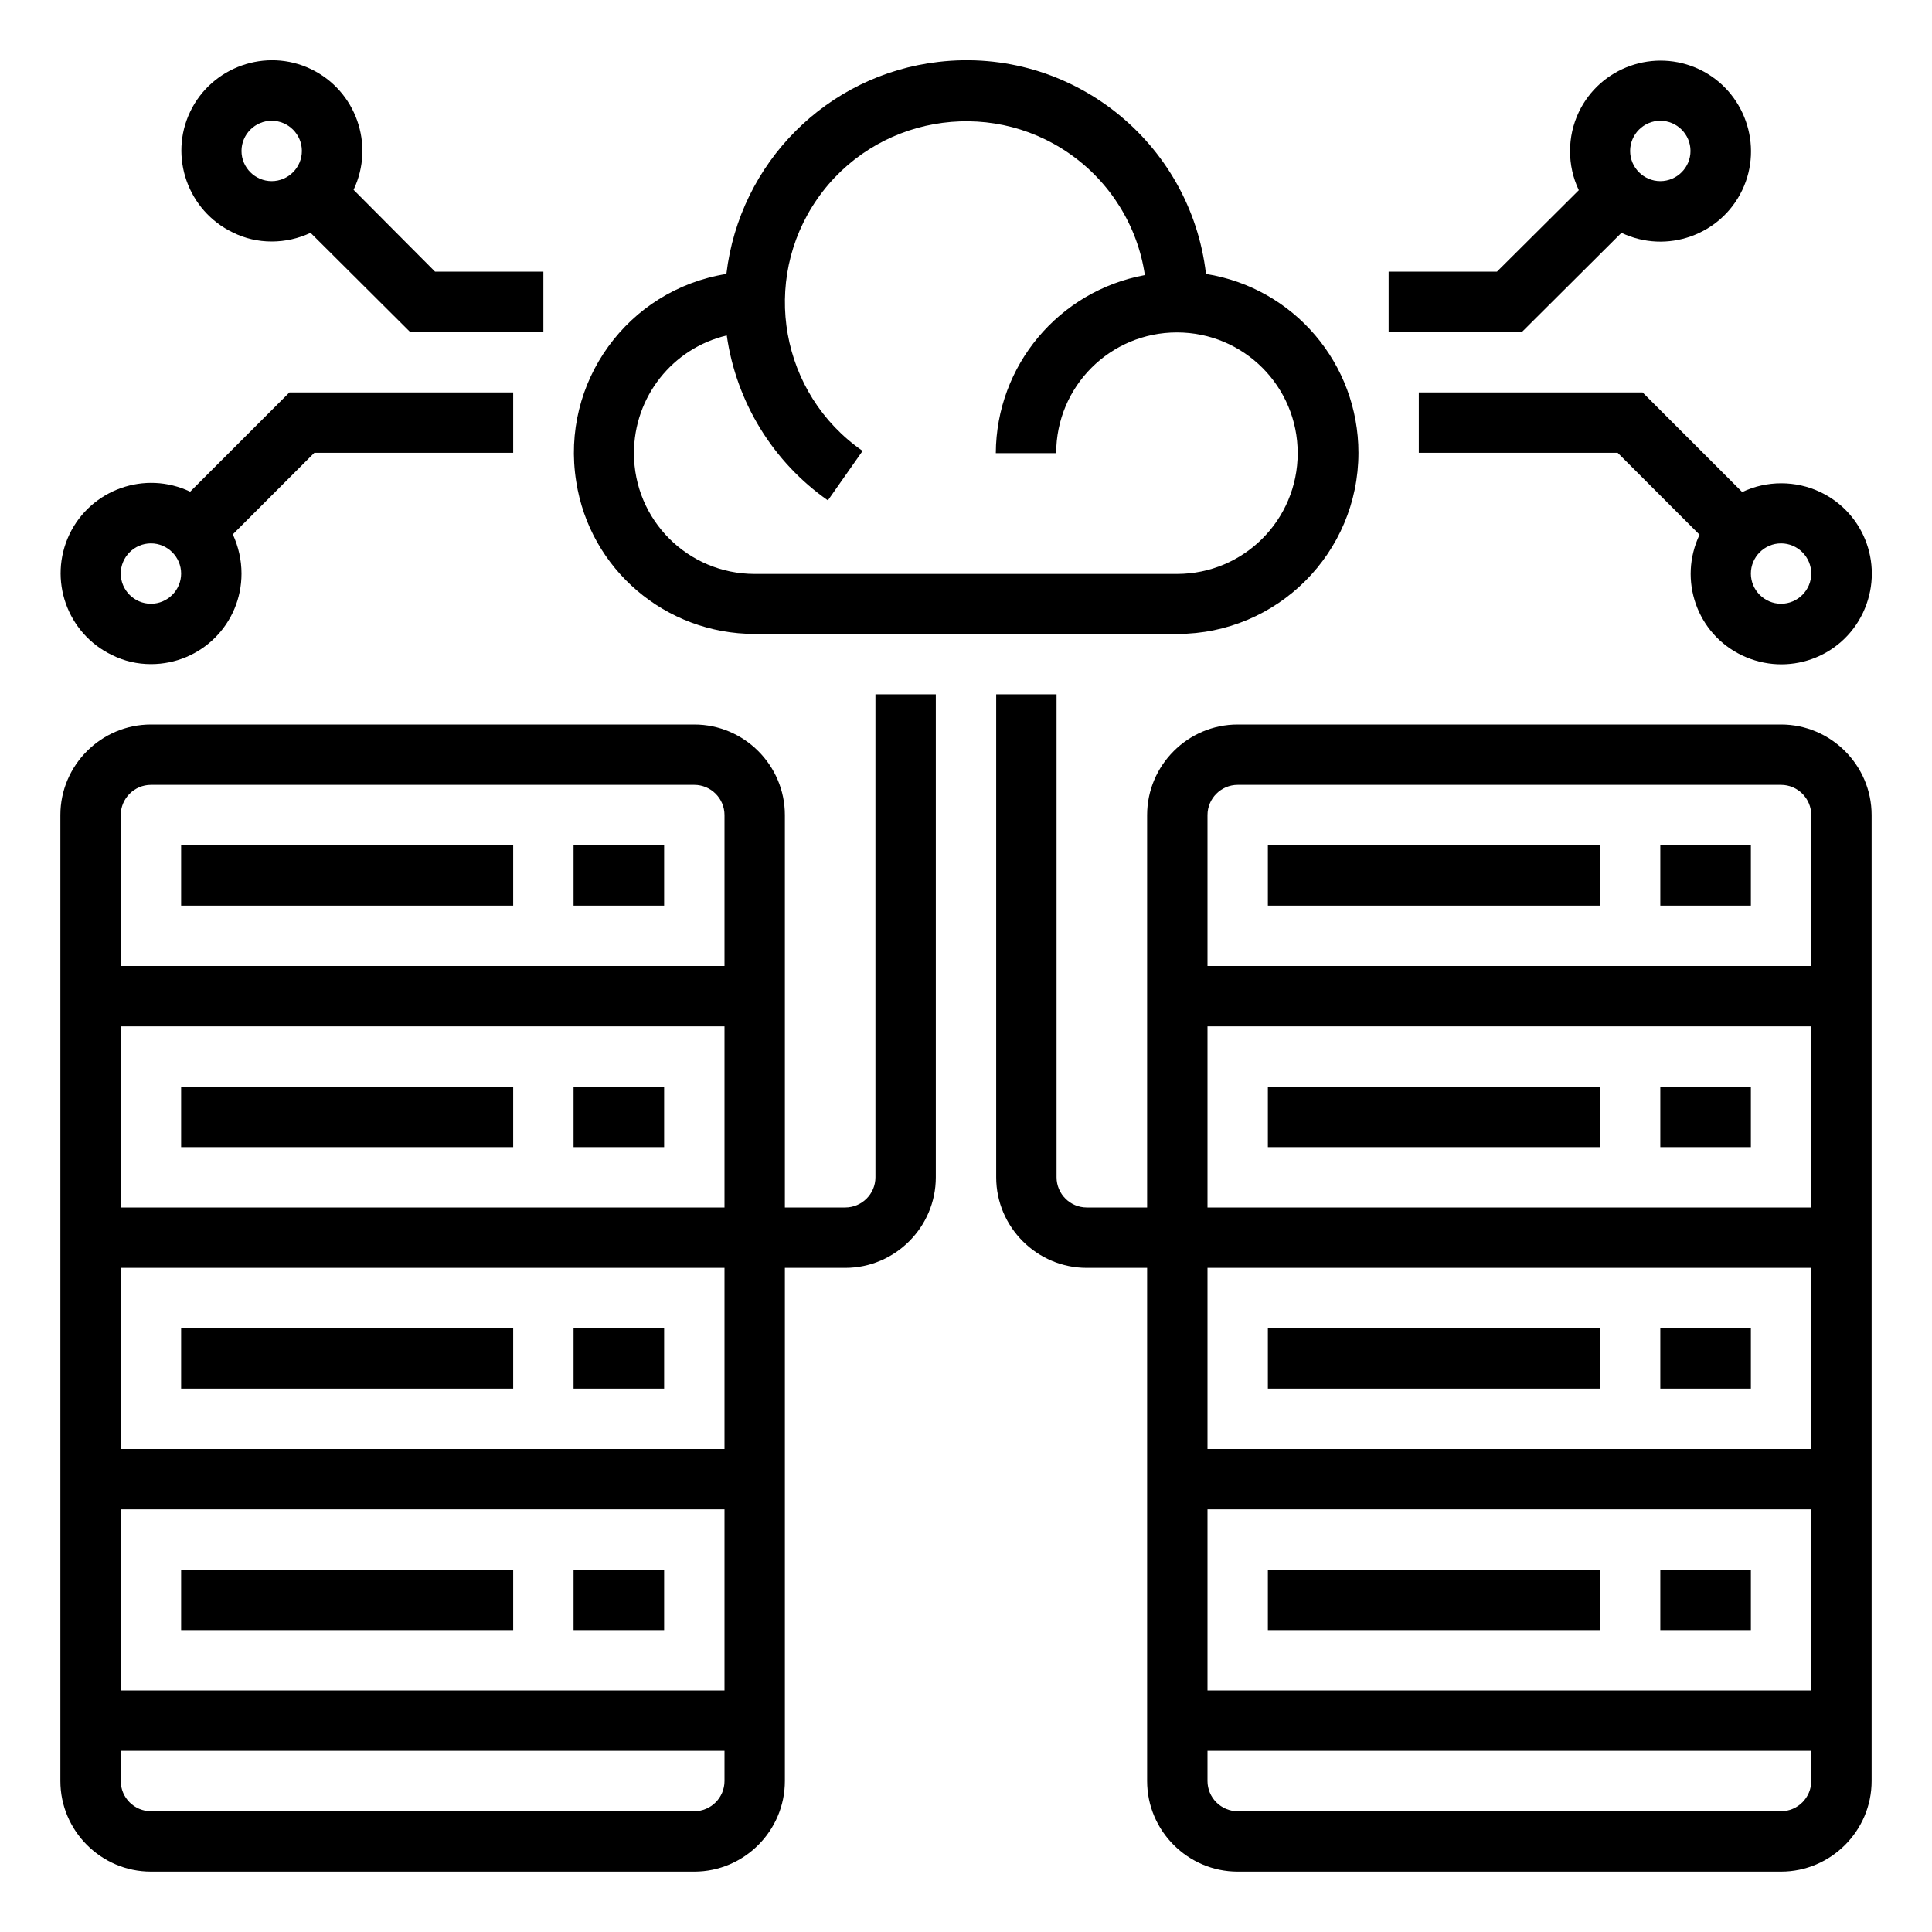
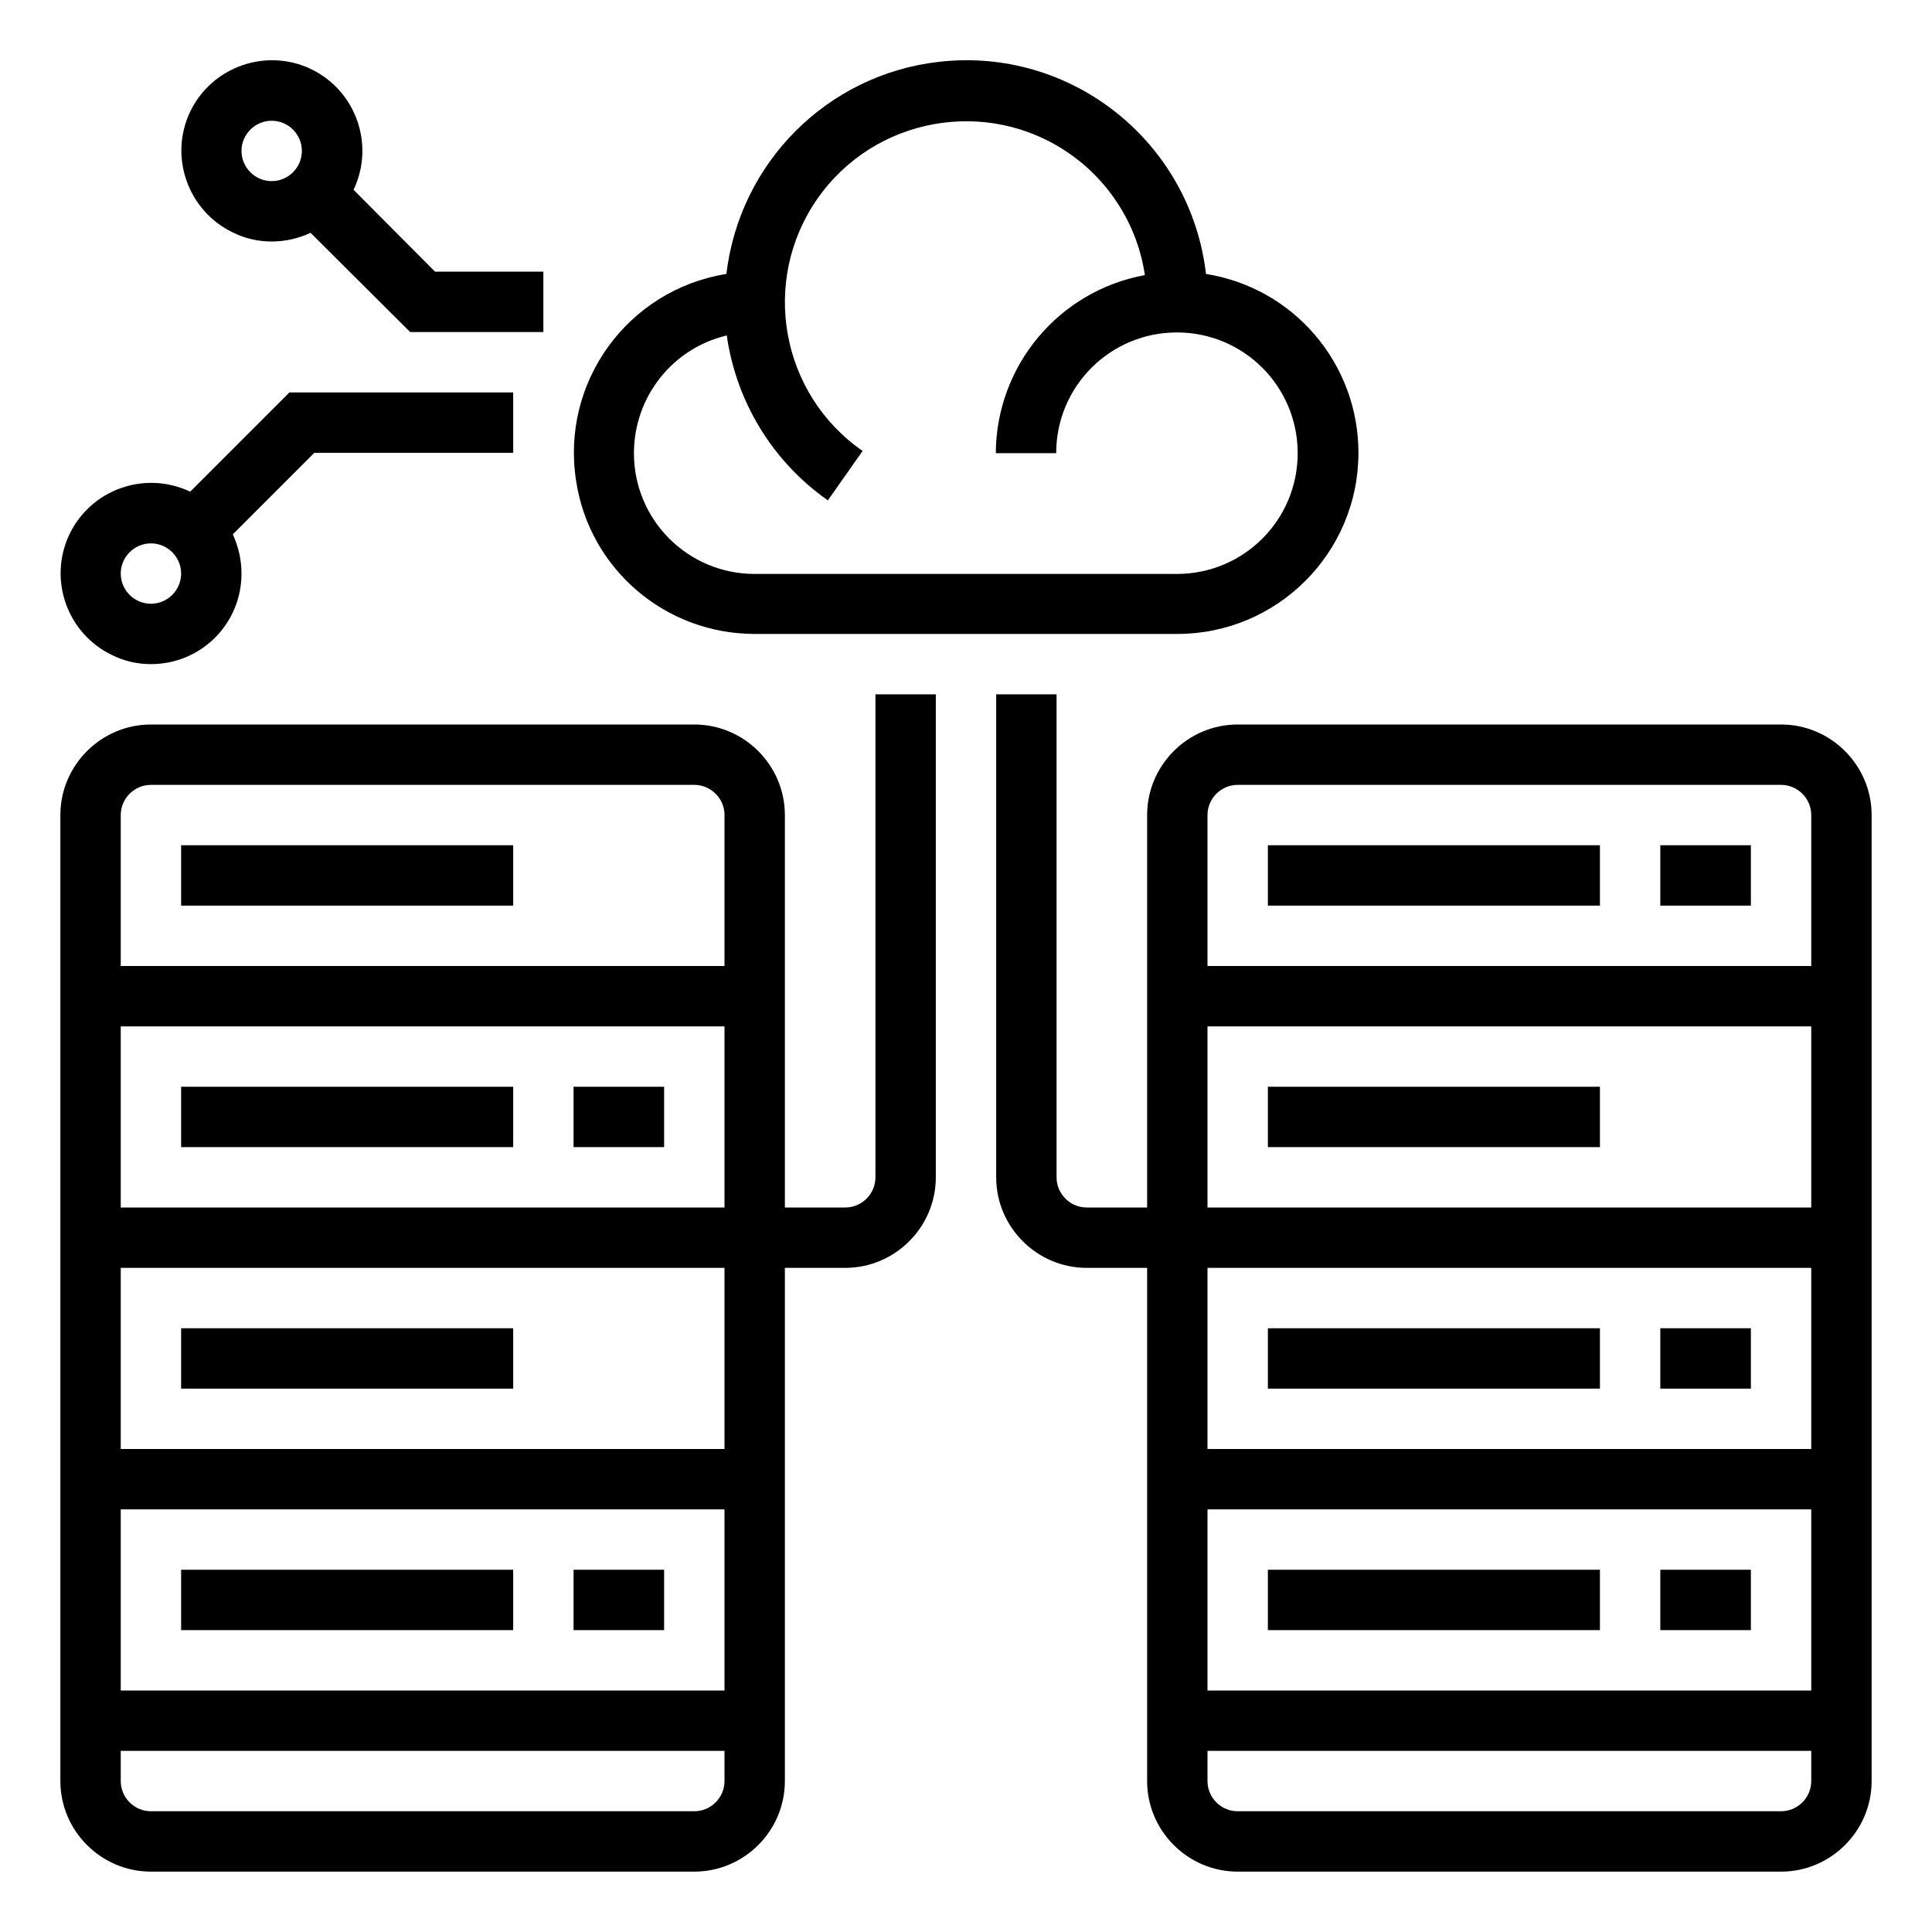
<svg xmlns="http://www.w3.org/2000/svg" height="100" width="100" fill="#000000" version="1.1" x="0px" y="0px" viewBox="0 0 512 512" style="enable-background:new 0 0 512 512;" xml:space="preserve">
  <path d="M232,312c0,4.4-3.6,8-8,8h-16V216c0-13.2-10.8-24-24-24H40c-13.2,0-24,10.8-24,24v256c0,13.2,10.8,24,24,24h144 c13.2,0,24-10.8,24-24V336h16c13.2,0,24-10.8,24-24V184h-16V312z M32,384v-48h160v48H32z M192,400v48H32v-48H192z M32,320v-48h160 v48H32z M40,208h144c4.4,0,8,3.6,8,8v40H32v-40C32,211.6,35.6,208,40,208z M184,480H40c-4.4,0-8-3.6-8-8v-8h160v8 C192,476.4,188.4,480,184,480z" />
-   <rect x="152" y="224" width="24" height="16" />
  <rect x="48" y="224" width="88" height="16" />
  <rect x="152" y="288" width="24" height="16" />
  <rect x="48" y="288" width="88" height="16" />
-   <rect x="152" y="352" width="24" height="16" />
  <rect x="48" y="352" width="88" height="16" />
  <rect x="152" y="416" width="24" height="16" />
  <rect x="48" y="416" width="88" height="16" />
  <path d="M200,168h112c26.5,0,48-21.5,48-48c0-23.6-17.1-43.7-40.4-47.4c-4.1-35.1-35.8-60.3-70.9-56.2 c-29.5,3.4-52.7,26.7-56.2,56.2c-26.2,4.2-44,28.8-39.8,55C156.3,150.9,176.4,168,200,168z M192.6,88.9 c2.5,17.6,12.2,33.5,26.8,43.7l9.2-13.1c-21.8-15.1-27.1-45.1-12-66.8s45.1-27.1,66.8-12c10.8,7.5,18.1,19.2,20,32.2 c-22.8,4.2-39.4,24-39.5,47.2h16c0-17.7,14.3-32,32-32s32,14.3,32,32s-14.3,32-32,32H200c-17.7,0-32-14.3-32-32 C168,105.2,178.2,92.3,192.6,88.9z" />
  <path d="M472,192H328c-13.2,0-24,10.8-24,24v104h-16c-4.4,0-8-3.6-8-8V184h-16v128c0,13.2,10.8,24,24,24h16v136 c0,13.2,10.8,24,24,24h144c13.2,0,24-10.8,24-24V216C496,202.8,485.2,192,472,192z M328,208h144c4.4,0,8,3.6,8,8v40H320v-40 C320,211.6,323.6,208,328,208z M320,400h160v48H320V400z M320,384v-48h160v48H320z M320,320v-48h160v48H320z M472,480H328 c-4.4,0-8-3.6-8-8v-8h160v8C480,476.4,476.4,480,472,480z" />
  <rect x="440" y="224" width="24" height="16" />
  <rect x="336" y="224" width="88" height="16" />
-   <rect x="440" y="288" width="24" height="16" />
  <rect x="336" y="288" width="88" height="16" />
  <rect x="440" y="352" width="24" height="16" />
  <rect x="336" y="352" width="88" height="16" />
  <rect x="440" y="416" width="24" height="16" />
  <rect x="336" y="416" width="88" height="16" />
-   <path d="M429.7,61.7c12,5.7,26.3,0.6,32-11.3s0.6-26.3-11.3-32c-12-5.7-26.3-0.6-32,11.3c-3.1,6.5-3.1,14.2,0,20.7L396.7,72H368v16 h35.3L429.7,61.7z M440,32c4.4,0,8,3.6,8,8s-3.6,8-8,8s-8-3.6-8-8C432,35.6,435.6,32,440,32z" />
-   <path d="M435.3,104H376v16h52.7l21.7,21.7c-5.7,12-0.7,26.3,11.3,32s26.3,0.7,32-11.3s0.7-26.3-11.3-32c-6.5-3.1-14.2-3.1-20.7,0 L435.3,104z M480,152c0,4.4-3.6,8-8,8s-8-3.6-8-8s3.6-8,8-8C476.4,144,480,147.6,480,152z" />
  <path d="M40,176c13.3,0,24-10.7,24-24c0-3.6-0.8-7.1-2.3-10.4L83.3,120H136v-16H76.7l-26.3,26.3c-12-5.7-26.3-0.6-32,11.3 c-5.7,12-0.6,26.3,11.3,32C32.9,175.2,36.4,176,40,176z M40,144c4.4,0,8,3.6,8,8s-3.6,8-8,8s-8-3.6-8-8C32,147.6,35.6,144,40,144z" />
  <path d="M72,64c3.6,0,7.1-0.8,10.3-2.3L108.7,88H144V72h-28.7L93.7,50.3c5.7-12,0.6-26.3-11.3-32s-26.3-0.6-32,11.3 s-0.6,26.3,11.3,32C64.9,63.2,68.4,64,72,64z M72,32c4.4,0,8,3.6,8,8s-3.6,8-8,8s-8-3.6-8-8C64,35.6,67.6,32,72,32z" />
</svg>